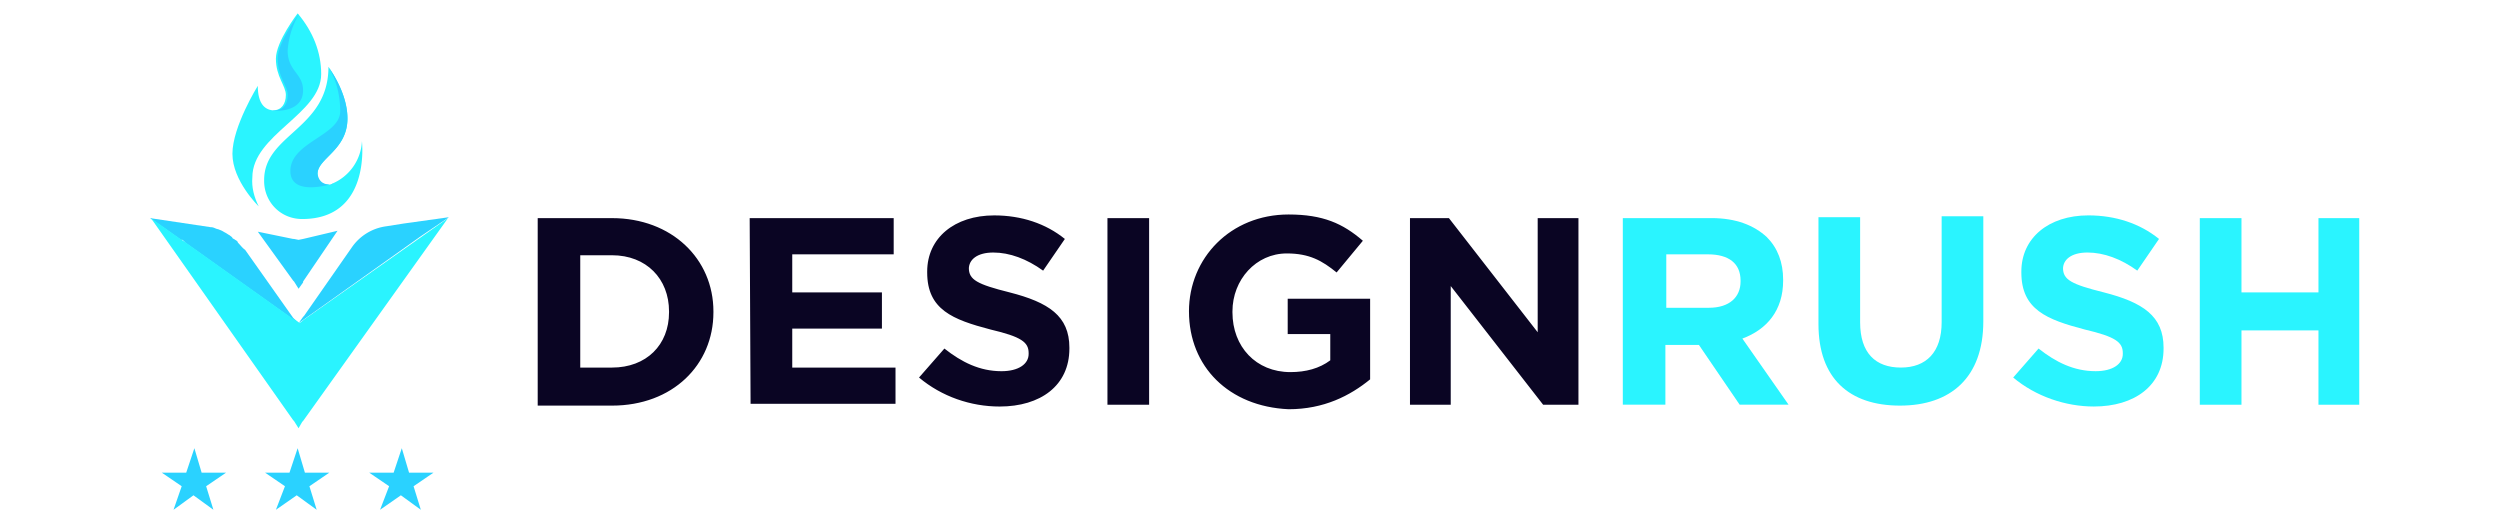
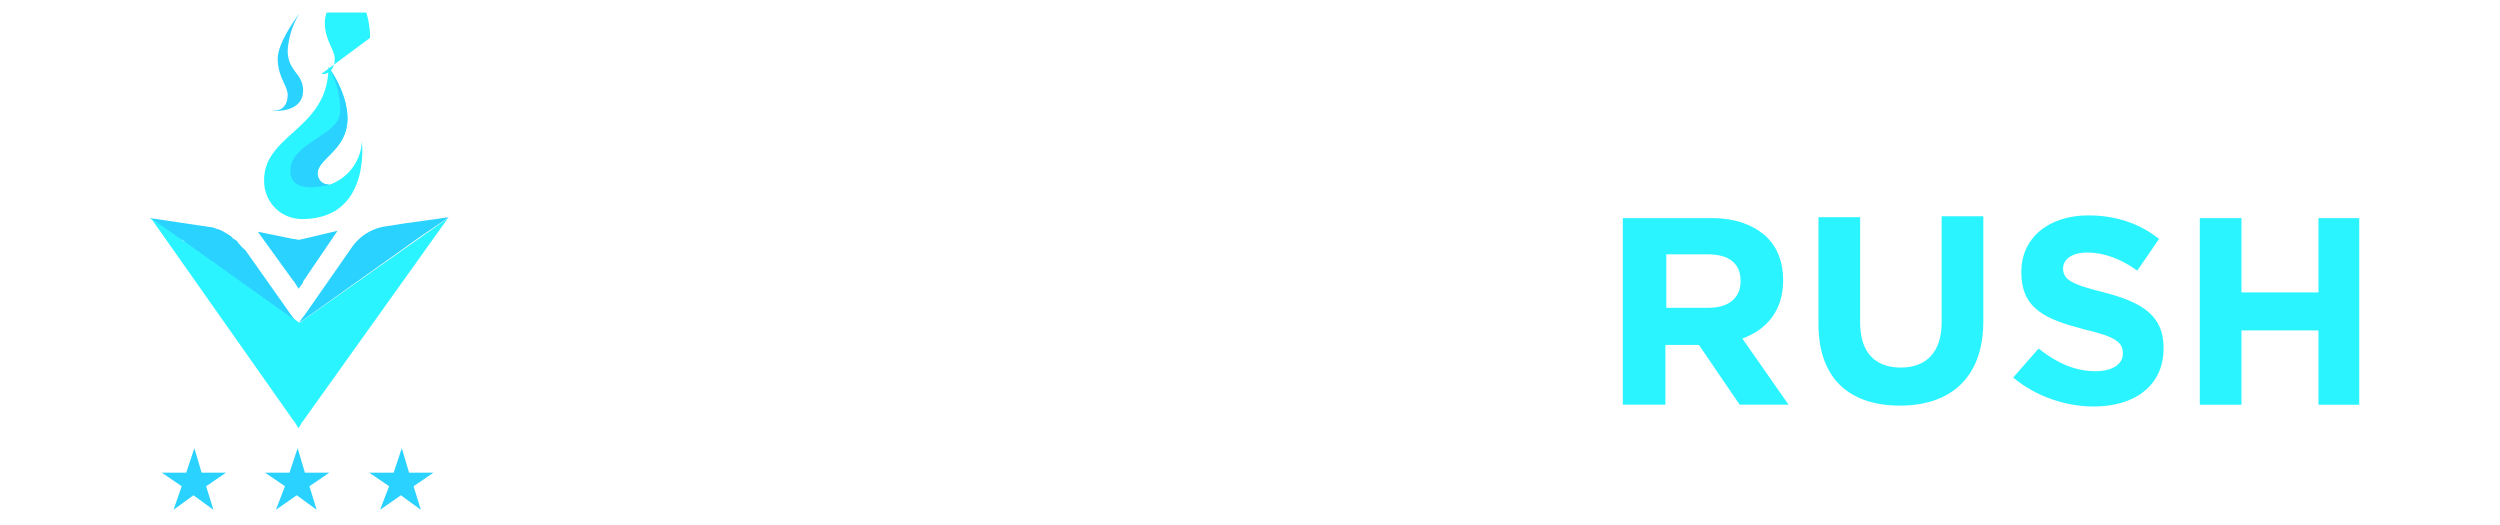
<svg xmlns="http://www.w3.org/2000/svg" width="200" height="42" fill="none" viewBox="0 0 200 42">
  <g clip-path="url(#a)">
-     <path fill="#0A0523" d="M43.016 17.45h5.942c4.782 0 8.116 3.26 8.116 7.463v.072c0 4.203-3.261 7.464-8.116 7.464h-5.942v-15Zm5.942 11.956c2.753 0 4.565-1.812 4.565-4.42v-.073c0-2.609-1.812-4.493-4.565-4.493H46.42v8.986h2.537ZM59.974 17.45h11.521v2.898H63.38v3.044h7.174v2.898H63.38v3.116h8.261v2.899H60.046l-.072-14.855ZM73.522 30.203l2.03-2.319c1.376 1.087 2.825 1.812 4.565 1.812 1.376 0 2.174-.58 2.174-1.377v-.073c0-.87-.58-1.304-3.044-1.884-3.043-.797-5.072-1.594-5.072-4.565v-.072c0-2.681 2.174-4.493 5.362-4.493 2.174 0 4.13.652 5.652 1.884l-1.739 2.536c-1.304-.942-2.681-1.45-3.986-1.45-1.304 0-1.956.58-1.956 1.305v-.072c0 .942.652 1.304 3.26 1.956 3.117.798 4.783 1.884 4.783 4.42v.073c0 2.971-2.318 4.638-5.58 4.638-2.318 0-4.637-.797-6.449-2.32ZM88.596 17.45h3.333v14.927h-3.333V17.449ZM95.117 24.913c0-4.276 3.334-7.754 7.971-7.754 2.754 0 4.348.725 5.942 2.102l-2.101 2.536c-1.16-.942-2.174-1.522-3.986-1.522-2.463 0-4.347 2.102-4.347 4.638v.072c0 2.754 1.884 4.783 4.637 4.783 1.232 0 2.319-.29 3.189-.942v-2.102h-3.406v-2.826h6.594v6.45c-1.594 1.304-3.696 2.39-6.522 2.39-4.782-.216-7.97-3.405-7.97-7.825ZM112.798 17.45h3.116l7.101 9.13v-9.13h3.261v14.927h-2.826l-7.391-9.493v9.493h-3.261V17.449Z" />
    <path fill="url(#b)" d="M129.97 17.448h6.957c1.956 0 3.405.58 4.42 1.522.869.87 1.304 2.029 1.304 3.406v.072c0 2.392-1.304 3.913-3.261 4.638l3.696 5.29h-3.913l-3.261-4.783h-2.681v4.783h-3.406V17.448h.145Zm6.739 7.174c1.667 0 2.536-.87 2.536-2.101v-.073c0-1.377-.942-2.101-2.608-2.101h-3.334v4.275h3.406Z" />
    <path fill="url(#c)" d="M145.477 25.927v-8.55h3.333v8.405c0 2.464 1.232 3.623 3.261 3.623s3.261-1.232 3.261-3.623v-8.478h3.333v8.405c0 4.493-2.609 6.74-6.667 6.74s-6.521-2.174-6.521-6.522Z" />
    <path fill="url(#d)" d="m161.056 30.202 2.029-2.319c1.376 1.087 2.826 1.812 4.565 1.812 1.377 0 2.174-.58 2.174-1.377v-.073c0-.87-.58-1.304-3.044-1.884-3.043-.797-5.072-1.594-5.072-4.565v-.072c0-2.681 2.174-4.493 5.362-4.493 2.174 0 4.131.652 5.652 1.884l-1.739 2.536c-1.304-.942-2.681-1.449-3.985-1.449-1.305 0-1.957.58-1.957 1.304v-.072c0 .942.652 1.304 3.261 1.956 3.116.797 4.783 1.884 4.783 4.42v.073c0 2.971-2.319 4.638-5.58 4.638-2.246 0-4.638-.797-6.449-2.319Z" />
    <path fill="url(#e)" d="M175.984 17.448h3.334v5.942h6.159v-5.942h3.333v14.928h-3.333v-5.942h-6.159v5.942h-3.334V17.448Z" />
    <path fill="#2AD2FF" d="M23.883 25.855c-.072-.072-.072 0 0 0l-.362-.217-.073-.073-8.55-6.087s-.073 0-.073-.072l-.145-.145-.072-.073h-.145l-2.464-1.739 4.855.725c.218 0 .29.072.507.145a.73.73 0 0 1 .218.072c.217.073.29.145.434.218.145.072.218.145.363.217.072.072.217.145.217.217.073.073.145.073.218.145.145.073.217.145.217.218.217.217.362.434.58.58l3.84 5.434.073.073.362.362Z" />
    <path fill="url(#f)" d="m23.884 34.26-.363-.58-.072-.072-11.377-16.16 2.464 1.74.435.29 8.55 6.087h.073l.29.217s.072 0 .072.073l.363-.29 11.521-8.116L24.246 33.68l-.072.072-.29.507Z" />
    <path fill="#2AD2FF" d="m23.886 23.101-.362-.58-.073-.072-2.826-3.913 2.826.58h.073l.362.072.362-.072 2.754-.653-2.754 4.058v.073l-.362.507ZM35.916 17.376l-3.623.507-1.377.218a3.977 3.977 0 0 0-2.754 1.666l-3.84 5.508-.073.072-.362.507.434-.434.073-.073-.507.507 9.782-6.956 2.247-1.522Z" />
-     <path fill="#2AF4FF" d="M25.695 5.927c0 3.189-5.507 4.855-5.507 8.261-.072.797.145 1.594.507 2.319 0 0-2.101-2.029-2.101-4.203 0-2.174 2.029-5.435 2.029-5.435 0 1.45.58 1.884 1.16 1.957h.072c.652 0 1.014-.507 1.014-1.232s-.797-1.45-.797-2.899c0-1.376 1.74-3.623 1.74-3.623 1.231 1.45 1.883 3.116 1.883 4.855Z" />
+     <path fill="#2AF4FF" d="M25.695 5.927h.072c.652 0 1.014-.507 1.014-1.232s-.797-1.45-.797-2.899c0-1.376 1.74-3.623 1.74-3.623 1.231 1.45 1.883 3.116 1.883 4.855Z" />
    <path fill="#2AF4FF" d="M24.174 17.522c-1.739 0-3.043-1.377-3.043-3.044v-.072c0-3.696 5.145-4.058 5.145-9.058.145.217 1.521 2.101 1.521 4.13 0 2.536-2.39 3.188-2.39 4.42 0 .508.217.87.941.87.073 0 .145 0 .218-.073a3.89 3.89 0 0 0 2.39-3.405c0 .072.726 6.232-4.782 6.232Z" />
    <path fill="#2AD2FF" d="M26.419 14.768c.072 0 .145 0 .217-.073-.724.218-3.405.87-3.405-1.014 0-2.319 3.985-2.826 3.985-4.783 0-1.231-.29-2.463-.942-3.55.145.217 1.522 2.101 1.522 4.13 0 2.536-2.392 3.188-2.392 4.42.073.508.363.87 1.015.87ZM24.246 7.232c0 1.812-2.319 1.667-2.464 1.594H22c.652 0 1.014-.507 1.014-1.232 0-.724-.797-1.449-.797-2.898 0-1.377 1.74-3.623 1.74-3.623a6.5 6.5 0 0 0-.943 2.97c0 1.667 1.232 1.812 1.232 3.19ZM22.797 38.898l-1.594-1.087h1.957l.652-1.956.58 1.957h1.956l-1.594 1.087.58 1.883-1.595-1.159-1.666 1.16.724-1.885ZM31.13 38.898l-1.595-1.087h1.957l.652-1.956.58 1.957h1.956l-1.594 1.087.58 1.883-1.595-1.159-1.666 1.16.724-1.885ZM14.536 38.898l-1.595-1.087h1.957l.652-1.956.58 1.957h1.956l-1.594 1.087.58 1.883-1.594-1.159-1.595 1.16.653-1.885Z" />
  </g>
  <defs>
    <linearGradient id="b" x1="128.419" x2="189.434" y1=".999" y2=".999" gradientUnits="userSpaceOnUse">
      <stop offset=".73" stop-color="#2AF4FF" />
      <stop offset=".884" stop-color="#2AF4FF" />
    </linearGradient>
    <linearGradient id="c" x1="128.419" x2="189.433" y1=".999" y2=".999" gradientUnits="userSpaceOnUse">
      <stop offset=".73" stop-color="#2AF4FF" />
      <stop offset=".884" stop-color="#2AF4FF" />
    </linearGradient>
    <linearGradient id="d" x1="128.418" x2="189.432" y1=".999" y2=".999" gradientUnits="userSpaceOnUse">
      <stop offset=".73" stop-color="#2AF4FF" />
      <stop offset=".884" stop-color="#2AF4FF" />
    </linearGradient>
    <linearGradient id="e" x1="128.419" x2="189.434" y1=".999" y2=".999" gradientUnits="userSpaceOnUse">
      <stop offset=".73" stop-color="#2AF4FF" />
      <stop offset=".884" stop-color="#2AF4FF" />
    </linearGradient>
    <linearGradient id="f" x1="12" x2="12" y1="34.291" y2="25.397" gradientUnits="userSpaceOnUse">
      <stop offset=".73" stop-color="#2AF4FF" />
      <stop offset=".884" stop-color="#2AF4FF" />
    </linearGradient>
    <clipPath id="a">
      <path fill="#fff" d="M12 1h176.739v40H12z" />
    </clipPath>
  </defs>
</svg>